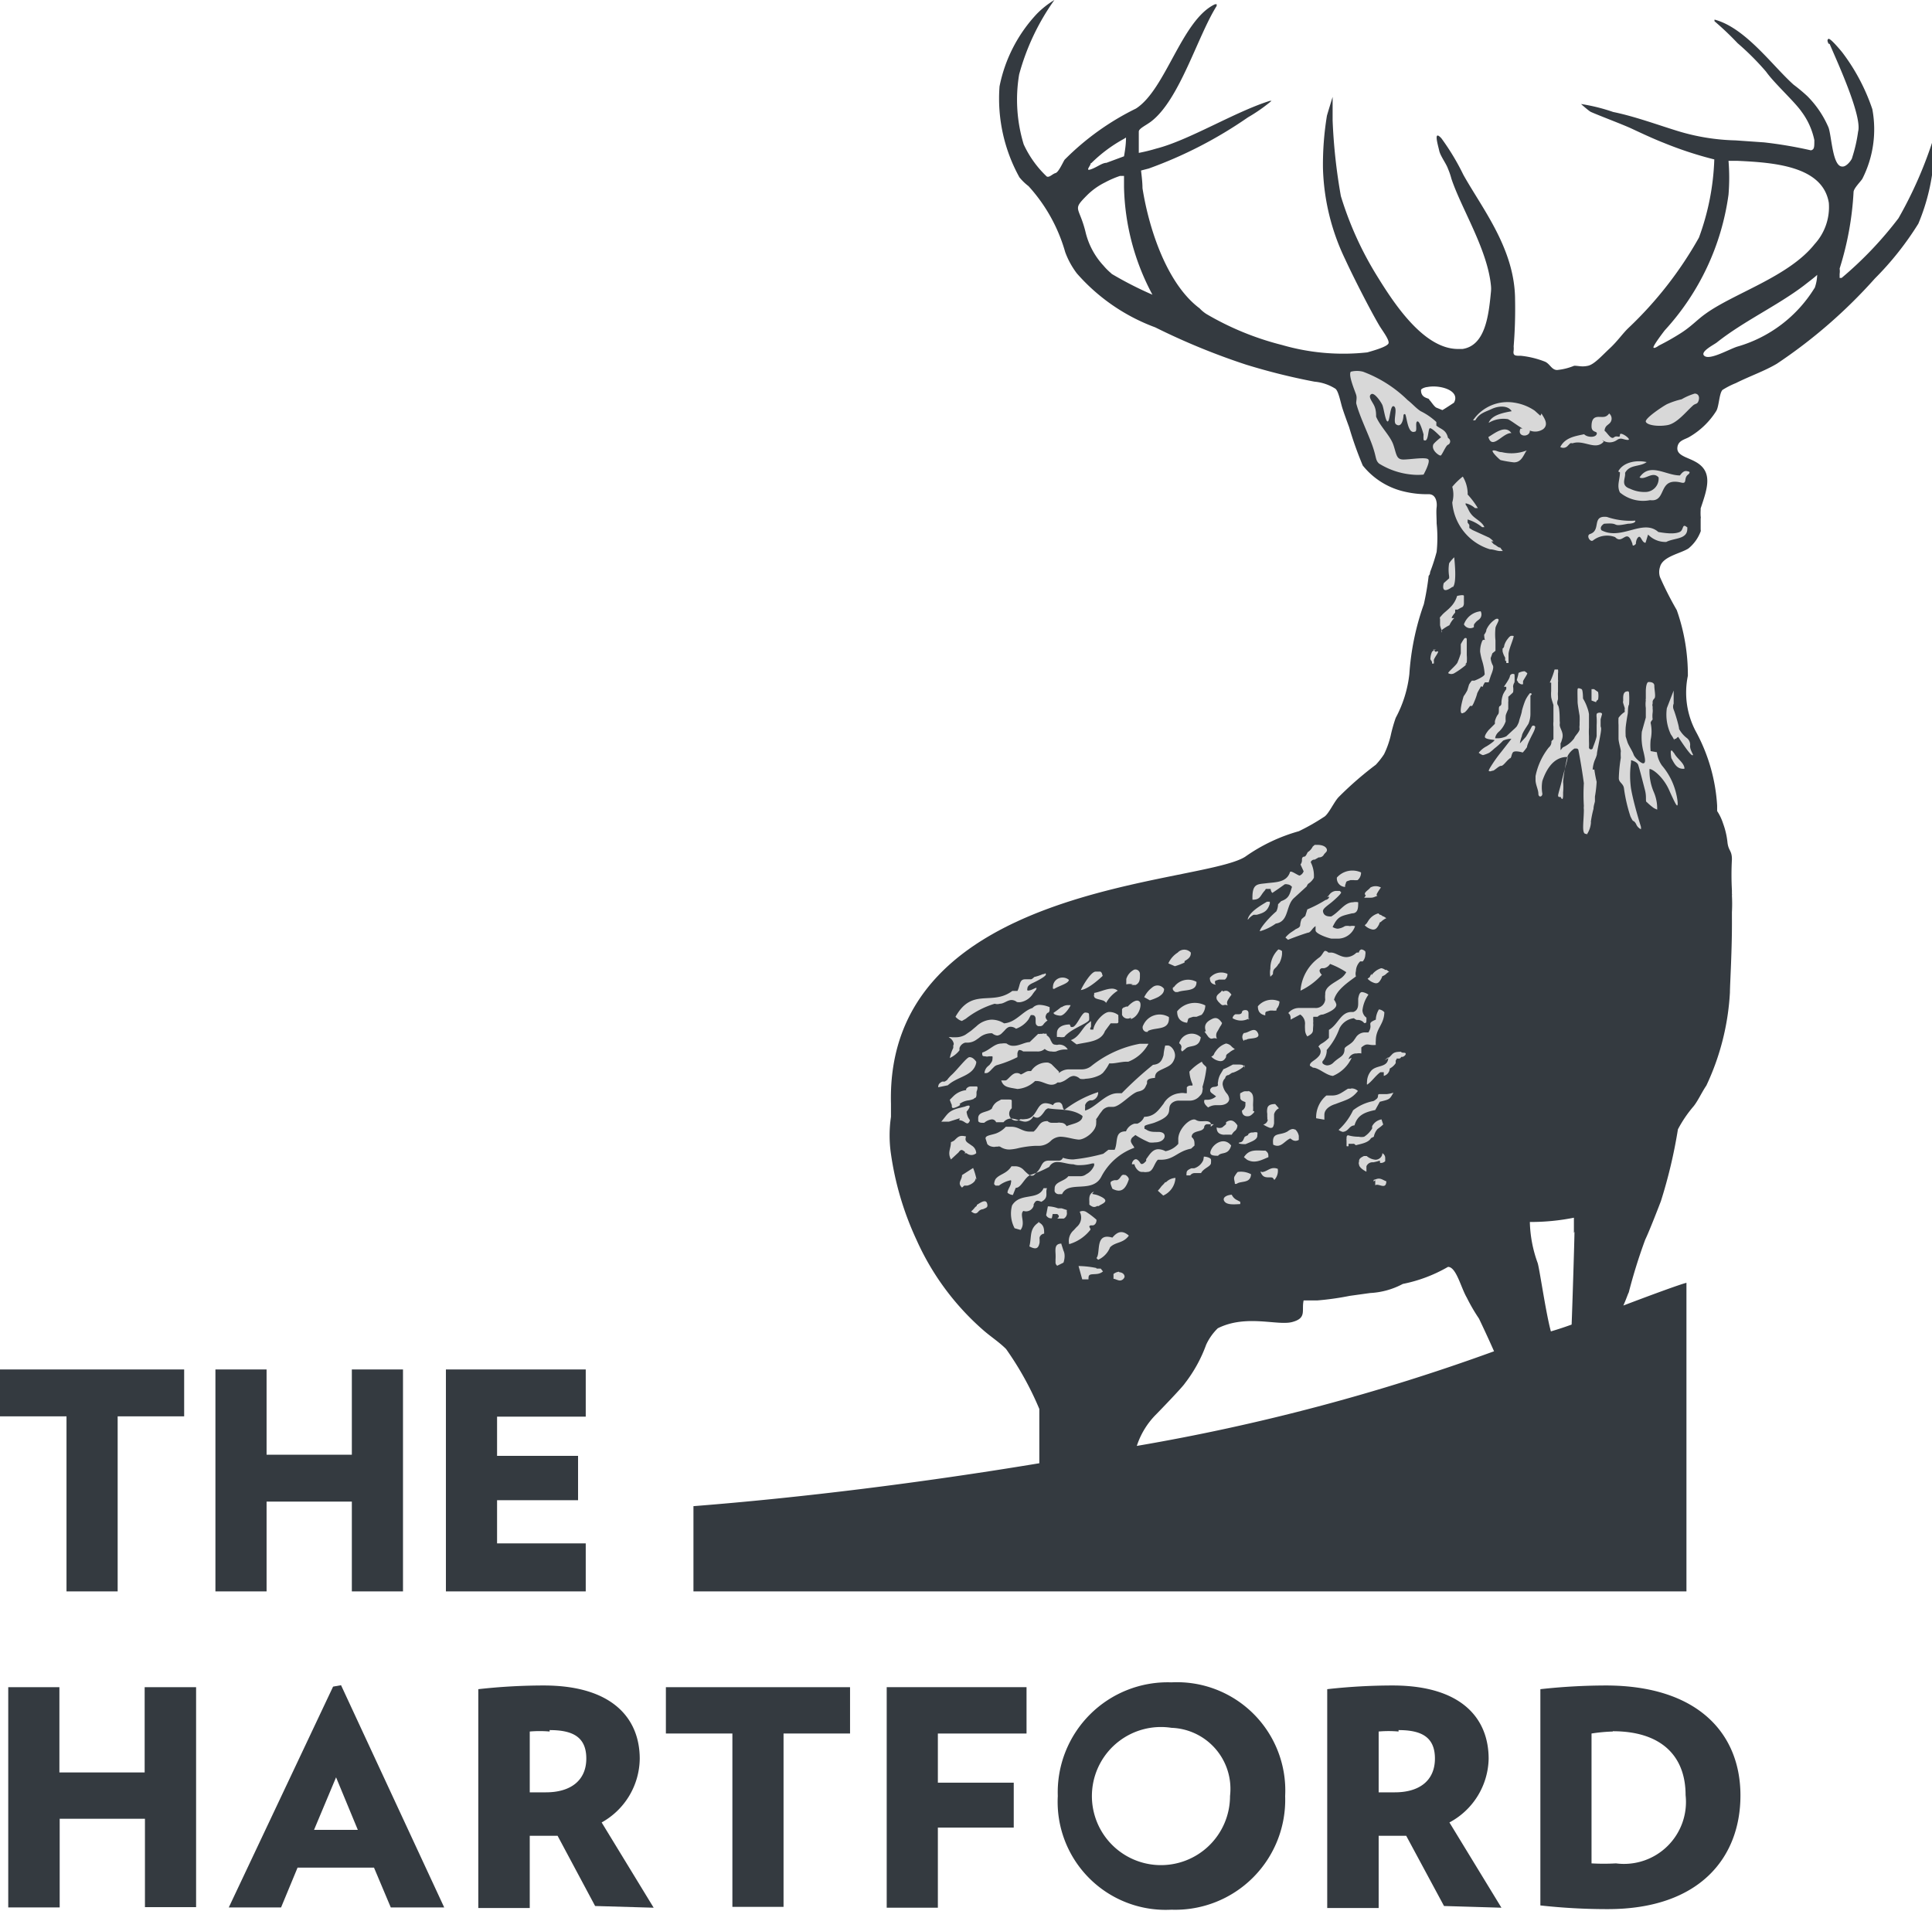
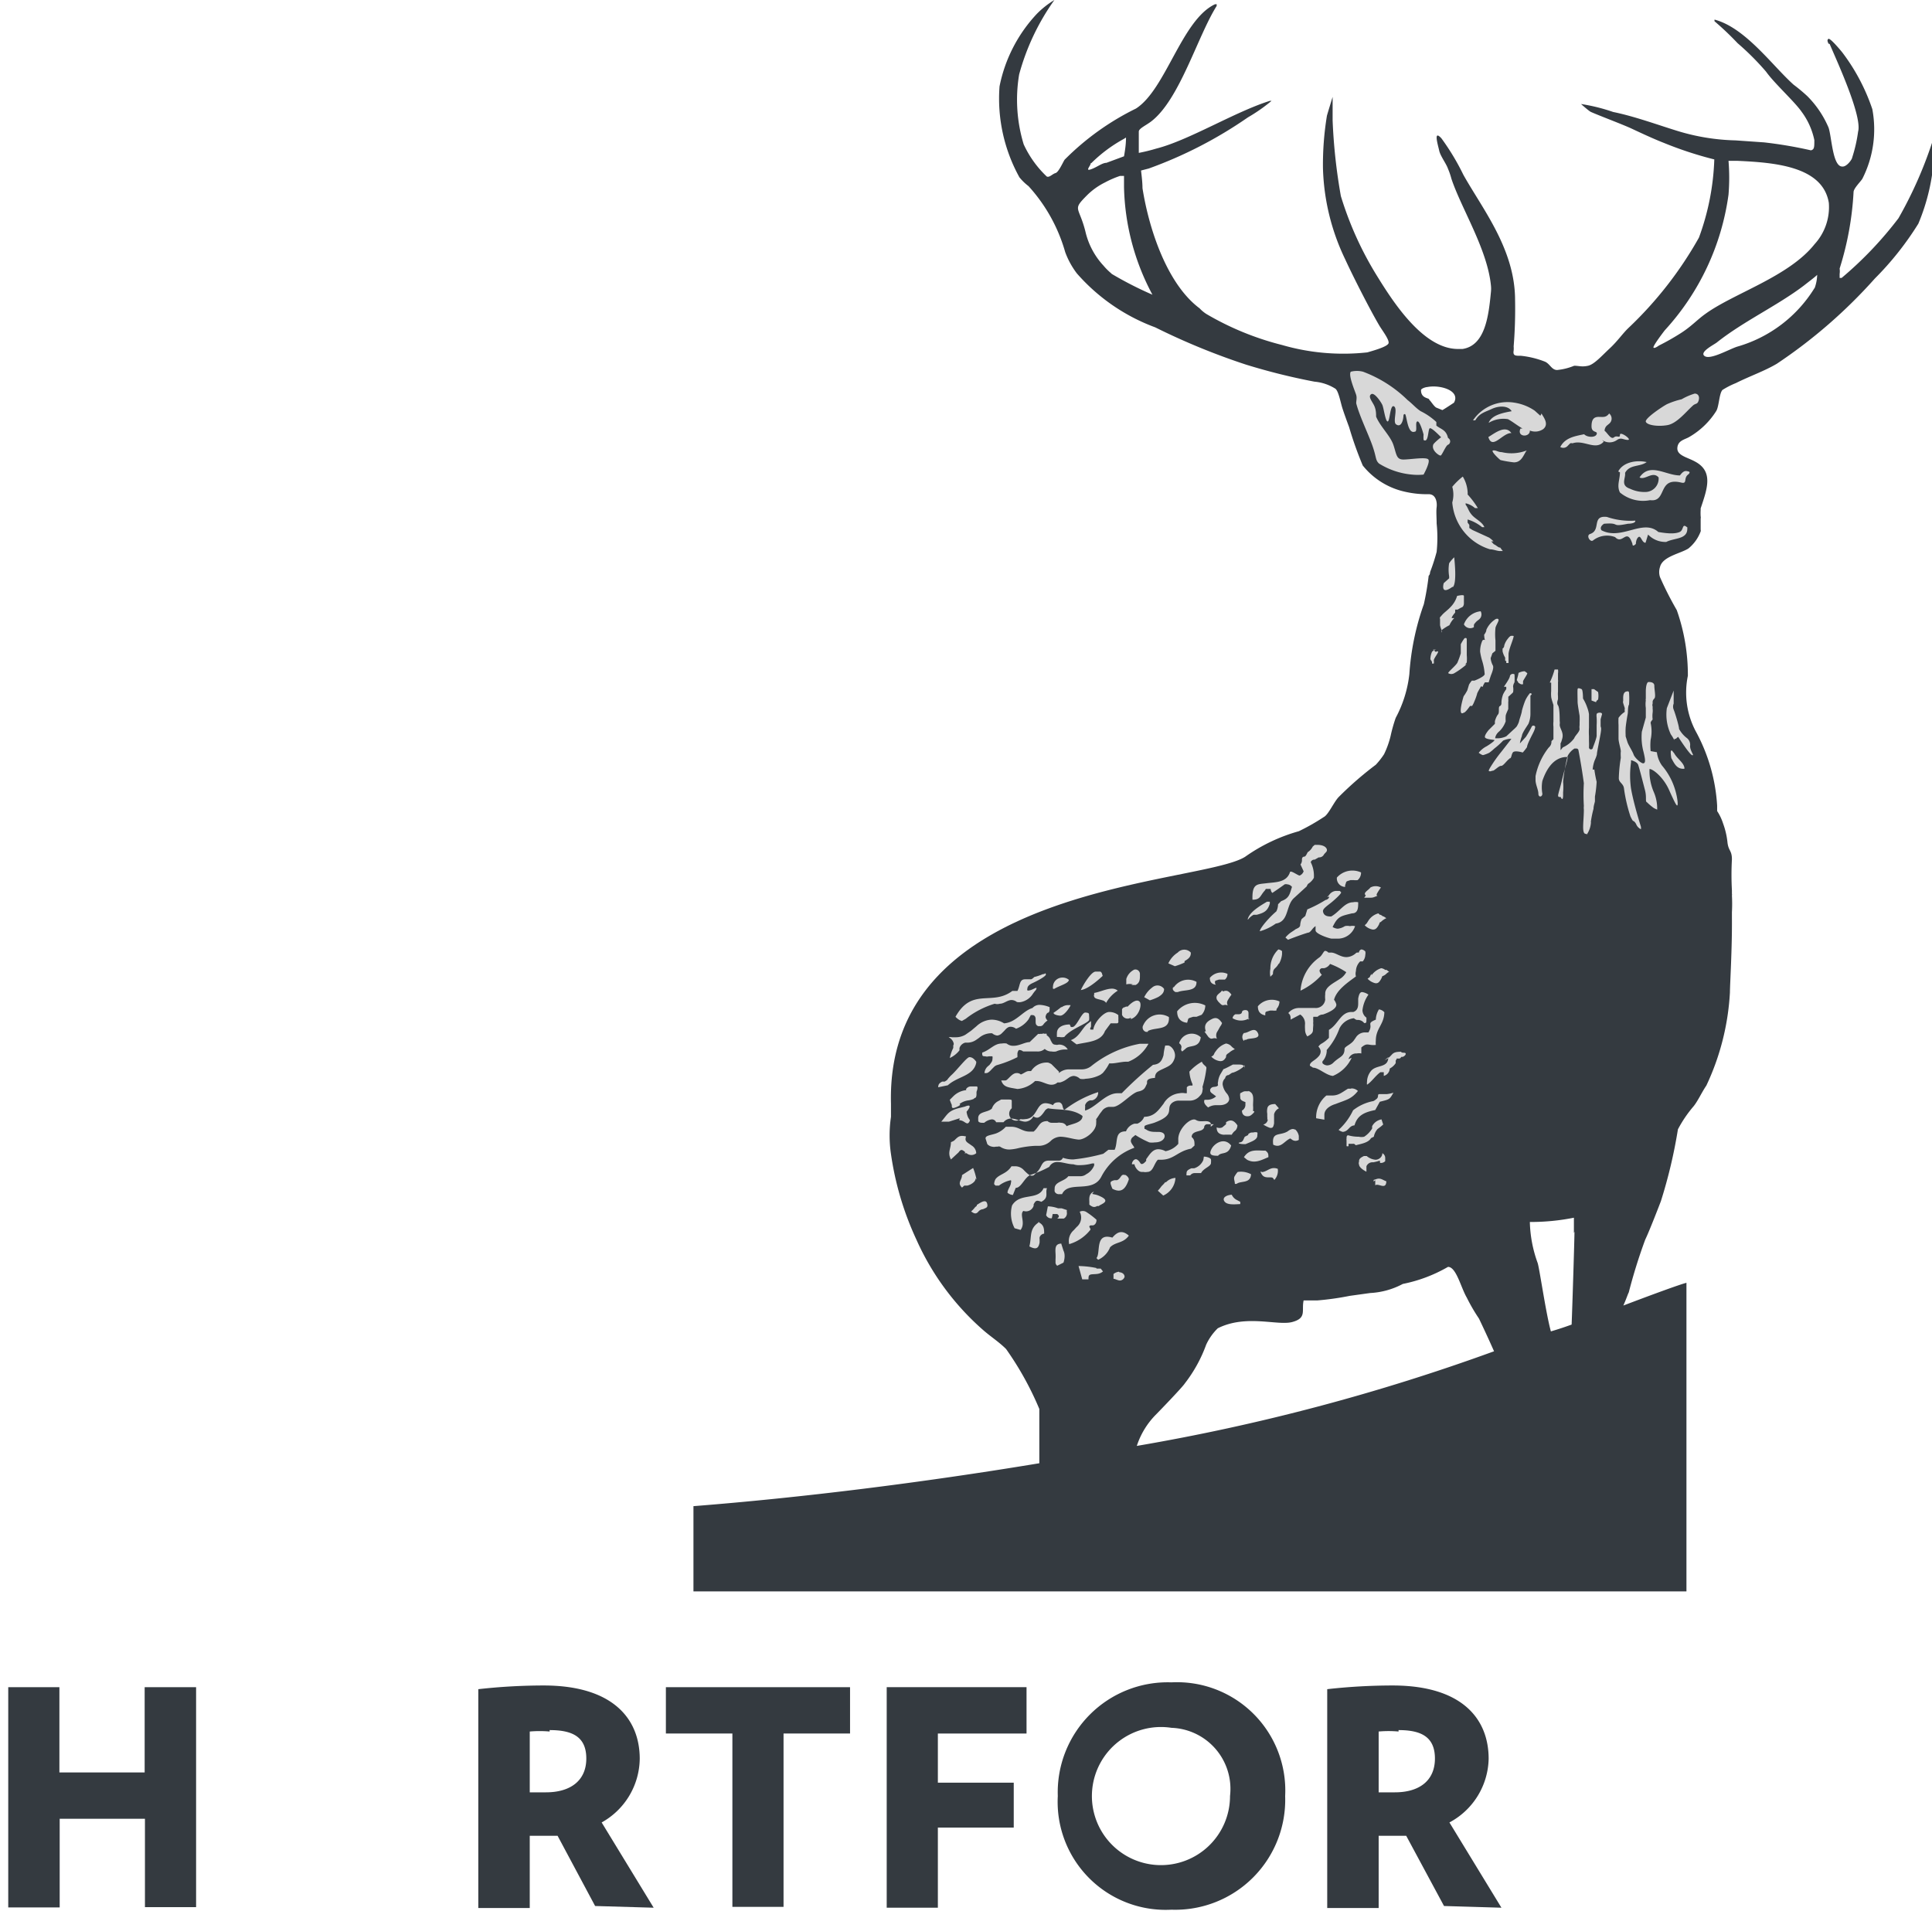
<svg xmlns="http://www.w3.org/2000/svg" viewBox="0 0 67.98 67.25">
  <defs>
    <style>.cls-1{fill:none;}.cls-2{fill:#343a40;}.cls-3{clip-path:url(#clip-path);}.cls-4{fill:#d8d8d8;}</style>
    <clipPath id="clip-path" transform="translate(0 0)">
      <rect class="cls-1" width="67.98" height="67.25" />
    </clipPath>
  </defs>
  <g id="Layer_2" data-name="Layer 2">
    <g id="Layer_1-2" data-name="Layer 1">
-       <path class="cls-2" d="M0,48.19v1.65H2.34V56h1.8V49.84H6.48V48.19M12.38,56V52.84h-3V56H7.58V48.19h1.8v3h3v-3h1.8V56m1.51,0V48.19h4.92v1.66H17.49v1.38h2.85v1.56H17.49v1.52h3.12V56m-8.79,6.53.77,1.86H11.05l.78-1.86Zm-.1-3.18L8.05,67.12H9.89l.58-1.4h2.69l.59,1.4h1.88L12,59.3Z" transform="translate(0 0)" />
      <g class="cls-3">
        <path class="cls-2" d="M19.34,60.93a4,4,0,0,0-.7,0v2.14c.23,0,.36,0,.57,0,.86,0,1.42-.41,1.42-1.19s-.51-1-1.29-1m1.6,6.19L19.62,64.6h-.31c-.27,0-.42,0-.67,0v2.54H16.83V59.44a20.79,20.79,0,0,1,2.3-.13c2.42,0,3.38,1.16,3.38,2.58a2.6,2.6,0,0,1-1.34,2.24l1.83,3Z" transform="translate(0 0)" />
      </g>
      <path class="cls-2" d="M31.2,59.37v7.76H33V64.31h2.67V62.73H33V61h3.12V59.37" transform="translate(0 0)" />
      <g class="cls-3">
-         <path class="cls-2" d="M56.75,60.93A6,6,0,0,0,56,61v4.57a7.53,7.53,0,0,0,.86,0,2.18,2.18,0,0,0,2.45-2.4c0-1.41-.89-2.25-2.56-2.25m-.18,6.26a21.43,21.43,0,0,1-2.37-.13V59.44a21.27,21.27,0,0,1,2.3-.13c3.23,0,4.74,1.68,4.74,3.87s-1.44,4-4.67,4" transform="translate(0 0)" />
-       </g>
+         </g>
      <path class="cls-2" d="M23.43,59.37V61h2.34v6.1h1.8V61h2.34V59.37m-24.82,0v3h-3v-3H.29v7.75H2.1V64h3v3.11H6.9V59.37" transform="translate(0 0)" />
      <g class="cls-3">
        <path class="cls-2" d="M49.21,60.93a3.94,3.94,0,0,0-.7,0v2.14c.23,0,.36,0,.57,0,.86,0,1.41-.41,1.41-1.19s-.51-1-1.28-1m1.6,6.19L49.48,64.6h-.3c-.27,0-.42,0-.67,0v2.54H46.7V59.44A20.74,20.74,0,0,1,49,59.31c2.43,0,3.38,1.16,3.38,2.58A2.6,2.6,0,0,1,51,64.13l1.83,3Zm-9.59-6.27a2.43,2.43,0,1,0,2.06,2.4,2.15,2.15,0,0,0-2.06-2.4m0,6.4a3.8,3.8,0,0,1-4-4,3.87,3.87,0,0,1,4-4,3.81,3.81,0,0,1,4,4,3.87,3.87,0,0,1-4,4" transform="translate(0 0)" />
      </g>
      <g class="cls-3">
        <path class="cls-2" d="M63.85,8.59C62.94,9.74,61,10.32,60,11.05c-.27.19-.49.44-.87.68a8.6,8.6,0,0,1-.76.43s-.16.12-.19.07.36-.56.4-.61a8.83,8.83,0,0,0,2.24-4.77,7.2,7.2,0,0,0,0-1.19h.32c1.3.06,3,.19,3.21,1.48a1.93,1.93,0,0,1-.5,1.45m0,1.54a4.72,4.72,0,0,1-2.73,2.07c-.3.1-.94.47-1.14.33s.33-.4.43-.48c.93-.74,2.14-1.3,3.06-2,.23-.18.43-.33.47-.38a1.49,1.49,0,0,1-.09.47M55.4,43.34c0,.25-.07,2.5-.1,3.27-.33.12-.56.19-.73.24-.18-.65-.41-2.28-.47-2.42A4.49,4.49,0,0,1,53.83,43a7.76,7.76,0,0,0,1.55-.15c0,.16,0,.3,0,.33l0,.21M40,50.88a2.8,2.8,0,0,1,.69-1.12c.09-.09.92-.95,1-1.08a5,5,0,0,0,.75-1.36,1.93,1.93,0,0,1,.41-.58c1-.5,2.1-.08,2.62-.22s.32-.4.4-.76h.49a9.92,9.92,0,0,0,1.13-.16l.72-.1a2.73,2.73,0,0,0,1.15-.32,5.19,5.19,0,0,0,1.59-.6c.29,0,.45.72.66,1.08a6.38,6.38,0,0,0,.43.74s.27.56.53,1.15A72.32,72.32,0,0,1,40,50.88M50.3,14.05C50.23,14,50,14,50,13.73c0-.06.17-.11.22-.11.44-.09,1.18.12.94.55,0,0-.39.26-.41.26l-.22-.09c-.1-.07-.19-.24-.26-.29M39.09,9.61a2.13,2.13,0,0,1-.26-.26,2.64,2.64,0,0,1-.64-1.21c-.23-.91-.48-.73.08-1.29a2.4,2.4,0,0,1,.61-.43,3.4,3.4,0,0,1,.53-.23l.14,0c0,.09,0,.24,0,.4a8.38,8.38,0,0,0,1,3.78,12.79,12.79,0,0,1-1.43-.73m-.72-3.9a5.1,5.1,0,0,1,1.14-.85l.08-.05c0,.28-.05.54-.07.66l-.62.23c-.15,0-.34.16-.55.23s0-.13,0-.22m26-4.19c.24.57,1.15,2.53,1,3.08a5.22,5.22,0,0,1-.21.92c0,.05-.19.33-.35.31-.34,0-.37-1.06-.48-1.37a3.51,3.51,0,0,0-.75-1.11,6,6,0,0,0-.48-.4c-.75-.67-1.69-2-2.78-2.29,0,0,0,0,0,0a.11.11,0,0,0,0,.06,10.32,10.32,0,0,1,.81.77,9.38,9.38,0,0,1,1,1c.29.41,1,1.05,1.25,1.41a2.53,2.53,0,0,1,.45,1c0,.25,0,.33-.12.36a14.92,14.92,0,0,0-1.65-.28l-1-.07A7.53,7.53,0,0,1,59,4.6c-.68-.21-1.5-.51-2.24-.66a6.42,6.42,0,0,0-1.13-.28s.28.25.35.28c.29.13,1.12.44,1.44.59s.77.36,1.13.5a13.12,13.12,0,0,0,1.77.58,8.78,8.78,0,0,1-.54,2.75,13.39,13.39,0,0,1-2.48,3.18c-.2.19-.39.47-.66.72s-.54.56-.76.61-.33,0-.49,0a2.11,2.11,0,0,1-.6.15c-.19,0-.25-.21-.42-.29a3.21,3.21,0,0,0-.85-.21c-.21,0-.29,0-.26-.19a.78.78,0,0,0,0-.14,16.25,16.25,0,0,0,.05-1.63c0-1.79-1.15-3.21-1.82-4.41a8.35,8.35,0,0,0-.77-1.28c-.3-.33-.12.24-.08.43s.25.46.31.64a2.42,2.42,0,0,1,.12.35c.35,1.05,1.26,2.47,1.39,3.75a1.06,1.06,0,0,1,0,.24c-.08.83-.2,1.88-1,2l-.16,0c-1.24,0-2.31-1.7-2.86-2.59A11.94,11.94,0,0,1,47.18,6.9a19.67,19.67,0,0,1-.29-2.66c0-.1,0-.68,0-.76s0-.07,0-.07-.16.52-.2.66a10.66,10.66,0,0,0-.14,1.84,7.86,7.86,0,0,0,.78,3.21c.27.59.87,1.77,1.2,2.33.1.17.35.49.33.62s-.58.28-.75.33a7.75,7.75,0,0,1-3-.26,10.12,10.12,0,0,1-2.66-1.09,1.21,1.21,0,0,1-.24-.2C41.07,10,40.43,8.08,40.2,6.62c0-.25-.05-.58-.05-.62l.27-.07a15.1,15.1,0,0,0,3.49-1.8,5.89,5.89,0,0,0,.83-.58s0,0,0,0h-.06c-1.22.38-2.85,1.39-4,1.68a6,6,0,0,1-.61.15c0-.11,0-.33,0-.38s0-.26,0-.37.26-.22.44-.36c1-.77,1.63-3,2.3-4.06,0,0,0-.05,0-.06s0,0-.06,0c-1.17.55-1.73,3-2.78,3.67a9.3,9.3,0,0,0-2.51,1.8c-.06.09-.21.44-.32.47s-.22.17-.31.12a3.67,3.67,0,0,1-.81-1.13,5.38,5.38,0,0,1-.16-2.46A8.21,8.21,0,0,1,37.1,0s0,0,0,0h0a3.16,3.16,0,0,0-.61.48,5.21,5.21,0,0,0-1.32,2.56,5.72,5.72,0,0,0,.7,3.2,1.87,1.87,0,0,0,.32.31,5.79,5.79,0,0,1,1.29,2.32,2.89,2.89,0,0,0,.41.75,6.79,6.79,0,0,0,2.76,1.9,23.93,23.93,0,0,0,3.19,1.31,22.32,22.32,0,0,0,2.41.6,1.65,1.65,0,0,1,.74.25c.11.09.18.48.24.67s.17.49.24.68a12.88,12.88,0,0,0,.48,1.35,2.62,2.62,0,0,0,1.47.92,3.4,3.4,0,0,0,.85.09c.27,0,.3.31.28.46s0,.36,0,.57a4.82,4.82,0,0,1,0,1,6.71,6.71,0,0,1-.23.71s0,.09-.05.13a9.61,9.61,0,0,1-.17,1,9.09,9.09,0,0,0-.51,2.46,4.24,4.24,0,0,1-.48,1.54,5.38,5.38,0,0,0-.18.64,3.2,3.2,0,0,1-.23.64,2.72,2.72,0,0,1-.29.37,12.17,12.17,0,0,0-1.31,1.14c-.17.18-.36.62-.52.7a7.46,7.46,0,0,1-.88.5,6.13,6.13,0,0,0-1.89.9c-1.59,1-12.66.94-12.46,8.69,0,.09,0,.27,0,.46a4.51,4.51,0,0,0,0,1.31,10.75,10.75,0,0,0,.89,3,9.21,9.21,0,0,0,2.35,3.19c.26.23.56.42.81.67a11,11,0,0,1,1.17,2.11s0,1.37,0,1.38,0,.27,0,.53C32.4,52.18,28.21,52.7,24.4,53v3H59.34V45.14c-.24.06-1.22.42-2.22.8l.06-.14c.07-.17.11-.29.13-.32a18.92,18.92,0,0,1,.58-1.86c.16-.33.55-1.35.55-1.35a17.59,17.59,0,0,0,.6-2.53,4.32,4.32,0,0,1,.55-.81c.16-.2.28-.48.45-.73a8.79,8.79,0,0,0,.83-3.28c0-.28.08-1.54.07-2.63,0-.06,0-.12,0-.19a5.47,5.47,0,0,0,0-.59.13.13,0,0,0,0-.06v-.12a9.9,9.9,0,0,1,0-1.09c0-.33-.13-.29-.16-.63a2.75,2.75,0,0,0-.15-.63,1.78,1.78,0,0,0-.21-.44c0-.09,0-.16,0-.19a6.23,6.23,0,0,0-.76-2.63,2.91,2.91,0,0,1-.27-1.94A6.86,6.86,0,0,0,59,21.47a11.93,11.93,0,0,1-.59-1.16.57.57,0,0,1,0-.36c.09-.37.72-.47,1-.65a1.41,1.41,0,0,0,.43-.6.11.11,0,0,0,0-.06v-.39a.19.19,0,0,0,0-.08,1.7,1.7,0,0,1,0-.22v-.06c.23-.69.46-1.3-.2-1.65-.27-.15-.64-.21-.62-.48s.27-.29.43-.39a2.74,2.74,0,0,0,.94-.91c.1-.17.1-.62.22-.74a2.9,2.9,0,0,1,.47-.24c.5-.25,1-.42,1.44-.68a18,18,0,0,0,3.45-3,10.74,10.74,0,0,0,1.53-1.93,7.23,7.23,0,0,0,.55-2.36c0-.15,0-.67,0-.7s0,0,0,0,0,0,0,0A14.52,14.52,0,0,1,66.8,7.68a13.1,13.1,0,0,1-2,2.1l-.07,0s0-.1,0-.14a.67.67,0,0,0,0-.19,10.83,10.83,0,0,0,.49-2.69c0-.13.25-.37.31-.47a3.84,3.84,0,0,0,.35-2.45,7,7,0,0,0-1.06-2s-.43-.53-.49-.47,0,.12,0,.16" transform="translate(0 0)" />
      </g>
      <g class="cls-3">
        <path class="cls-4" d="M51.11,20.67c.17-.13.06-1,.06-1.06a1.18,1.18,0,0,0-.18.21,1.4,1.4,0,0,0,0,.46s0,.06,0,.07,0,0,0,0l-.19.17s-.14.46.32.12m8.26-2.07c-.21-.19-.12.08-.28.15s-.41.06-.75,0c-.54-.48-1.29.31-2-.06-.06-.09,0-.17.09-.23.61-.05.2.13.84,0,0,0,.28,0,.26-.11a2.56,2.56,0,0,1-1-.13c-.55-.06-.19.47-.59.6-.15.05,0,.3.1.23a.8.8,0,0,1,.78-.12c.27.29.41-.36.61.24,0,.13.12,0,.12,0s0-.17.09-.24.12.2.25.2l.09-.29a.84.84,0,0,0,.64.26c.29-.15.76-.08.74-.49m-3-3.1a.45.45,0,0,0,.53,0c.15-.1.22,0,.38,0S57,15.16,57,15.3s-.1,0-.21.09-.23-.16-.33-.23a.25.25,0,0,1,.1-.2l.06-.05a.23.23,0,0,0,0-.36c-.11.15-.21.12-.37.12S56,14.75,56,15s.23.15.18.28-.34.11-.44,0c-.33.07-.67.12-.84.45a.21.21,0,0,0,.27-.05l.08-.08a.12.12,0,0,1,.08,0c.4-.14.81.27,1.1-.06m-3.59.37c-.13,0-.19-.07-.3-.06s.22.32.26.34a3.85,3.85,0,0,0,.47.08c.28,0,.34-.28.45-.42a1.48,1.48,0,0,1-.88.06m.34-.67c-.21-.3-.58,0-.81.14.14.47.51-.16.81-.14M57,16.62c0,.26-.12.47,0,.71a1.27,1.27,0,0,0,1.06.27c.61.08.25-.82,1.09-.62.24.06.07-.16.26-.29,0,0,.09-.08,0-.1s-.16-.05-.3.14c-.5,0-1.06-.47-1.42.07.19.11.46-.24.67,0a.47.47,0,0,1-.42.51,1.16,1.16,0,0,1-.58-.11c-.36-.12-.15-.37-.18-.56.17-.31.52-.2.76-.38-.36-.08-.83,0-1,.33m-4.47,2.46.08,0a.93.93,0,0,0-.15-.13l-.59-.27h0l-.11-.07,0-.11-.06-.08v0h0l0,0v-.11a1.47,1.47,0,0,1,.51.27h.08c-.08-.19-.31-.28-.44-.43s-.13-.25-.22-.36v-.05a.74.74,0,0,1,.33.17H52a3,3,0,0,0-.36-.48.41.41,0,0,0,0-.09,1.18,1.18,0,0,0-.17-.54,2.46,2.46,0,0,0-.37.36h0a1,1,0,0,1,0,.55,1.88,1.88,0,0,0,1.33,1.65c.11,0,.22.05.33.06l.12,0a1.25,1.25,0,0,1-.09-.12c-.08,0-.13-.08-.23-.12" transform="translate(0 0)" />
      </g>
      <g class="cls-3">
        <path class="cls-4" d="M54.2,14.63,54,14.45a1.74,1.74,0,0,0-.71-.28,1.47,1.47,0,0,0-1.46.62l.08,0c.15-.25.32-.28.58-.4s.58-.12.7.08c-.26.05-.7.12-.81.41a1,1,0,0,1,.68-.13c.13.07.26.17.4.26l.11.07s-.06,0-.07,0c-.14.31.34.32.33.07a.5.5,0,0,0,.47-.05c.22-.18,0-.43-.06-.55M50.54,15s0-.11,0-.15a2.26,2.26,0,0,0-.55-.38c-.16-.1-.29-.26-.46-.39a4.47,4.47,0,0,0-1.57-1,.87.87,0,0,0-.43,0c-.1.12.16.71.19.82s0,.19,0,.29c.11.44.44,1.11.58,1.52s.09.47.22.6a2.64,2.64,0,0,0,1.16.39,2,2,0,0,0,.41,0s.24-.43.17-.53-.63,0-.88,0-.24-.18-.35-.51-.46-.64-.61-1c0-.11,0-.27-.09-.43s-.19-.29-.08-.36.34.27.39.38.11.6.19.58.08-.61.22-.53-.05.54.07.63.2,0,.24-.15,0-.2.07-.21.08.72.35.62c.11,0,0-.33.09-.36s.21.42.22.46a1.19,1.19,0,0,0,0,.19c.18.13.15-.38.22-.41s.41.33.4.32-.28.22-.28.26c-.07.2.21.39.26.38s.18-.35.26-.38.12-.17,0-.24c-.07-.31-.27-.3-.44-.46M39.59,41.35c-.16-.06-.14.13-.29.18h-.09c-.17.05-.16.07-.07.3.32.17.47,0,.58-.33,0,0,0-.09-.13-.16m-1.1.59c-.16.07-.17.2-.16.35v.11c.1.08.17.11.27.05l0,0,.06,0c.08-.06,0,0,.15-.09s.08-.17-.09-.25-.2-.06-.29-.09M41,41.6l-.06.07-.07.07a1.53,1.53,0,0,1-.13.16l.19.17a.72.72,0,0,0,.43-.62h0a.49.49,0,0,0-.33.15m3.5-1.11c-.31,0-.57-.07-.76.23l.11.09c.28.15.52,0,.75-.09,0-.11,0-.15-.1-.23m-1.08.88c-.06.11,0,.17,0,.29l.06,0c.15-.12.49,0,.51-.34a.75.75,0,0,0-.47-.08.71.71,0,0,0-.12.18m-.06.62c-.18,0-.38.09-.29.23s.36.11.56.1l0-.08-.15-.08a.4.4,0,0,1-.15-.17m-1-1.22a.51.51,0,0,1-.32.29l-.1,0c-.13.06-.17.09-.17.18a.2.2,0,0,0,0,.07l.07,0,.06,0a.19.19,0,0,1,.16-.08h.22c.1-.19.37-.23.35-.38a.32.32,0,0,0,0-.09c0-.07-.17-.11-.25-.11m-6.62,1.1c.2,0,.31-.38.53-.46a3.75,3.75,0,0,0,.65-.28.31.31,0,0,1,.29-.17c.18,0,.37.08.56.08A.6.6,0,0,0,38,41h0a1.65,1.65,0,0,0,.43-.06l.07,0,0,.07a.6.6,0,0,1-.28.31.33.33,0,0,1-.21.07c-.14,0-.3,0-.42,0-.14.19-.5.19-.48.45a.29.29,0,0,0,0,.09.16.16,0,0,0,.17.09h.09c.23-.5,1.08,0,1.39-.63a2.12,2.12,0,0,1,1.15-1,0,0,0,0,0,0,0c0-.05-.11-.14-.12-.24a.18.18,0,0,1,.06-.13l.1-.08h0a3.35,3.35,0,0,0,.49.26.65.65,0,0,0,.19,0c.25,0,.35-.13.35-.22s-.07-.15-.23-.15h-.07c-.09,0-.22,0-.33-.07s-.07,0-.08-.06,0,0,0-.06.26-.09.39-.15c.72-.28.34-.47.58-.68a.38.38,0,0,1,.25-.08l.35,0a.46.46,0,0,0,.38-.17.26.26,0,0,0,.09-.19.19.19,0,0,0,0-.12l0,0v0h0a3.83,3.83,0,0,0,.14-.67c0-.07-.12-.1-.16-.22a1.74,1.74,0,0,0-.44.35,1.29,1.29,0,0,0,.11.44l0,.05h-.08a.17.17,0,0,0-.12.06l0,.21H41.7a.51.51,0,0,0-.2,0,.73.73,0,0,0-.56.37c-.18.23-.32.45-.68.46h0a.43.43,0,0,1-.24.24l-.1,0a.45.45,0,0,0-.3.27v0h0c-.42,0-.27.37-.4.65H39l-.18.14a6.44,6.44,0,0,1-1.06.2,1.09,1.09,0,0,1-.36-.06.16.16,0,0,1-.12.1h-.05l-.07,0-.13,0-.12,0c-.27,0-.24.21-.4.38s-.15.15-.22.15-.17-.1-.26-.19a.41.41,0,0,0-.29-.14l-.15,0c-.17.27-.42.27-.56.45a.39.39,0,0,0-.05.18s0,0,.05.05l.12,0a1,1,0,0,1,.42-.19h0a.11.11,0,0,1,0,.09c0,.11-.12.24-.12.35a.32.32,0,0,0,.19.08m2-6c-.26,0-.45.11-.45.3a1,1,0,0,0,0,.14l.08,0h0a.48.48,0,0,0,.18,0c.2-.27.77-.45.87-.59a.62.62,0,0,0,0-.16h0c0-.08,0-.1-.13-.11s-.3.49-.45.51l-.06,0Zm-.29-.62a3.4,3.4,0,0,1-.28.21h0c0,.07.18.1.24.1h0c.14,0,.34-.3.36-.37l-.12,0a.37.37,0,0,0-.2.08" transform="translate(0 0)" />
      </g>
      <g class="cls-3">
        <path class="cls-4" d="M34.74,40.26v0a.29.29,0,0,0,.17.09.27.27,0,0,0,.13,0l.06,0a.14.14,0,0,1,.09,0,.57.57,0,0,0,.33.1,1.64,1.64,0,0,0,.32-.05,3.45,3.45,0,0,1,.59-.08l.15,0a.61.61,0,0,0,.41-.19A.53.53,0,0,1,37.3,40c.22,0,.43.08.64.1s.65-.29.63-.59a.61.61,0,0,0,0-.13v0h0c.06-.07.11-.17.17-.24l.06-.08a.36.36,0,0,1,.21-.11l.09,0h.06c.25,0,.65-.49.89-.54s.24-.15.31-.28l0-.06c0-.11.15-.13.28-.14,0-.2.12-.24.31-.33s.31-.14.38-.36-.12-.47-.26-.45H41a2,2,0,0,0-.06.34c-.06.21-.14.32-.37.34a12.72,12.72,0,0,0-1.1,1h-.15c-.42,0-.76.5-1.14.61h0s0-.05,0-.09,0,0,0,0v0a.38.38,0,0,0,0-.1.26.26,0,0,1,.18-.17l.07,0a.28.28,0,0,0,.21-.29s0,0,0,0a3.93,3.93,0,0,0-1.18.62h0c-.06,0-.06-.11-.09-.18a.17.17,0,0,0-.09-.08c-.09,0-.18,0-.23.1h0a.63.63,0,0,0-.26-.07c-.34,0-.28.54-.72.56a.5.5,0,0,1-.16,0A.22.22,0,0,1,35.6,39c0-.1,0-.2,0-.25s0-.06-.17-.06h-.08s0,0-.12,0l-.13.07a.47.47,0,0,0-.2.25c-.16.15-.5.09-.48.36v.06c0,.06.07.08.15.08h.06a.52.52,0,0,1,.26-.12.16.16,0,0,1,.16.1l.11,0h.15a.35.35,0,0,1,.26-.13c.18,0,.36.11.51.11a.33.33,0,0,0,.28-.19l0,0,0,0a.21.21,0,0,0,.13.05c.1,0,.19-.12.26-.22a.24.24,0,0,1,.13-.11c.39.07.85,0,1.21.27l0,0h0c0,.25-.41.28-.56.36h0v0a.22.22,0,0,0-.2-.12.31.31,0,0,0-.13,0l-.09,0h-.1a.22.22,0,0,1-.15-.06c-.3,0-.28.19-.49.37l-.14,0c-.27,0-.39-.18-.66-.17h-.18a.88.88,0,0,1-.36.24h0c-.19.06-.37.07-.35.18m-.32,1.44a2.12,2.12,0,0,0-.12-.41l-.39.25c0,.18-.18.27,0,.44l.08-.07s.07,0,.1,0,.3-.09.3-.26m-.4-.88.08,0a.26.26,0,0,0,.34,0,.33.33,0,0,0-.16-.27l-.07-.05c-.14-.09-.17-.13-.13-.27-.22-.05-.27,0-.41.14a.45.45,0,0,1-.12.06c0,.24-.13.36,0,.61l.27-.25c.08-.12.13-.1.24,0m-.22-1.13c.14,0,.21.1.28.11s.1-.12.1-.11,0,0-.06-.09a.68.68,0,0,1-.06-.21s.28-.32-.06-.18l-.24.06c-.35.1-.37.21-.59.47h0a.06.06,0,0,0,0,0s0,0,.07,0h.2l.38-.12M34,38.36v0h0a.76.76,0,0,0-.45.21l-.13.13a1.71,1.71,0,0,0,.07.18h0c0,.1,0,.15.18.07s.09-.1.09-.1a.65.65,0,0,1,.32-.13.69.69,0,0,0,.18-.05c.06-.07.08,0,.1-.14l0-.11s.08-.19,0-.19h-.19a.2.2,0,0,0-.18.1m.36-.89,0-.08c-.08-.11-.15-.16-.24-.16s-.41.42-.61.61h0a1.2,1.2,0,0,0-.18.2l-.08.05-.09,0c-.12.07-.13.1-.14.2l.34-.07c.35-.32.9-.32,1-.79m3.94-1.39c-.2.13-.3.48-.61.59l.2.15c.4-.09.86-.09,1-.47l.2-.27h.09s0,0,.06,0l.06,0c.08,0,.06-.07.06-.11a.74.74,0,0,0,0-.12v-.06a.51.51,0,0,0-.32-.11c-.2,0-.53.37-.56.62v0h-.08c-.07,0,0-.09,0-.11h0v-.19ZM37.09,34.8h0c.19-.12.51-.19.52-.32a.33.33,0,0,0-.22-.08.33.33,0,0,0-.34.32.2.2,0,0,0,0,.07v0Zm-3.55,2a.25.25,0,0,1,0,.08,1.43,1.43,0,0,0-.12.35.91.91,0,0,0,.34-.27l0-.08a.29.29,0,0,1,.2-.19h.08a.55.55,0,0,0,.31-.1l.1-.07a.67.67,0,0,1,.39-.16h.07a.34.34,0,0,0,.18.08.27.27,0,0,0,.16-.08l.09-.09c.07-.08.13-.14.22-.14a.32.32,0,0,1,.19.07.92.92,0,0,0,.44-.33l.08-.15h.06c.09,0,.11.09.11.13v.08c0,.08,0,.14.09.18h.07a.14.14,0,0,0,.12-.07.57.57,0,0,1,.14-.13.2.2,0,0,1-.07-.12.21.21,0,0,1,.07-.15c.06,0,.08-.09.07-.14a.13.13,0,0,0,0-.06,1,1,0,0,0-.35-.08.33.33,0,0,0-.25.11v0h0c-.34.1-.58.51-1,.54h0a.84.84,0,0,0-.44-.13.83.83,0,0,0-.53.23l-.19.16-.2.14a.67.67,0,0,1-.36.09h-.12a.21.21,0,0,0-.11,0h0s.16.07.18.24m.28-.81.14-.08A3.09,3.09,0,0,1,35,35.32h0a.31.31,0,0,0,.18,0c.14,0,.24-.11.39-.13a.3.3,0,0,1,.21.07.39.39,0,0,0,.15,0,.65.65,0,0,0,.42-.3l.06-.08s.07-.06.06-.12h0c-.05,0-.16.08-.25.09a.1.1,0,0,1-.07,0h0a.08.08,0,0,1,0-.06c0-.09.08-.15.19-.2s.49-.24.46-.31,0,0-.11,0a1.75,1.75,0,0,1-.3.1s-.08.09-.13.08l-.07,0h-.12c-.21,0-.17.22-.27.41l0,0h0l-.06,0h-.12c-.72.54-1.41-.14-2,.91a0,0,0,0,0,0,0s.11.12.21.14m3,.46a.09.09,0,0,0-.07,0,.09.09,0,0,0-.09,0h0l-.07,0h0a.13.13,0,0,1-.07,0l-.3.29h0c-.16,0-.36.13-.56.13a.36.36,0,0,1-.25-.08.52.52,0,0,0-.17,0c-.27,0-.4.22-.69.32,0,.11,0,.13.11.13a.19.19,0,0,0,.12,0l.13,0,0,0a.26.26,0,0,1,0,.1c0,.08-.05.13-.1.2l-.07.06a.35.35,0,0,0-.11.23v0l.07,0c.05,0,.12-.06.18-.13l.09-.09a.27.27,0,0,1,.1-.06,4,4,0,0,0,.72-.28s0-.06,0-.09a.21.21,0,0,1,.05-.16A.2.2,0,0,1,36,37h.13l.19,0h.18a.36.36,0,0,0,.26-.09l0,0,0,0A.35.35,0,0,0,37,37a.47.47,0,0,0,.16,0,.79.79,0,0,1,.29-.07h.12a.34.34,0,0,0-.33-.17.19.19,0,0,1-.11,0c-.1,0-.12-.09-.16-.15a.32.32,0,0,0-.14-.18m6.31,3.13-.13.11a.24.24,0,0,1-.2,0c0,.15.06.24.24.26a2.89,2.89,0,0,1,.29,0,.45.45,0,0,1,.13-.15.27.27,0,0,0,.07-.18c-.12-.18-.24-.22-.4-.11m.66-1.84h0c0-.18-.08-.19-.24-.19l-.18,0s-.29.16-.33.16l-.09.15a.67.67,0,0,0-.1.29.24.24,0,0,0,0,.13h0v0c-.08.1-.21,0-.28.15v0c0,.06,0,.09.09.15l.12.09,0,0a.48.48,0,0,1-.34.12c-.08,0-.08,0-.08.07s.08.15.14.2a.53.53,0,0,1,.25-.08l.15,0c.25,0,.35-.13.34-.23a.35.35,0,0,0-.09-.19.62.62,0,0,1-.14-.31.28.28,0,0,1,.09-.22.12.12,0,0,1,.12-.11l.12-.08c.09,0,.44-.19.44-.28" transform="translate(0 0)" />
      </g>
      <g class="cls-3">
        <path class="cls-4" d="M37.26,37.71l0,0L37,37.45s-.09-.06-.14-.06a.65.65,0,0,0-.58.3v0h0l-.08,0c-.09,0-.17.08-.28.12h0a.21.21,0,0,0-.15-.05c-.1,0-.18.08-.27.17s-.1.09-.15.09l-.12,0c.08.24.24.24.57.3a1,1,0,0,0,.62-.28h.06c.18,0,.37.14.53.13a.3.3,0,0,0,.2-.08v0h.09A.69.69,0,0,0,37.5,38l.1-.07a.34.34,0,0,1,.18-.07.36.36,0,0,1,.22.1.44.44,0,0,0,.2,0,1.25,1.25,0,0,0,.52-.14l.08-.06a1.56,1.56,0,0,0,.23-.34h.08c.13,0,.37-.06.51-.06h.08a1.36,1.36,0,0,0,.71-.63l-.31,0a3.87,3.87,0,0,0-1.71.79.54.54,0,0,1-.33.11c-.15,0-.3,0-.44,0a.53.53,0,0,0-.36.13M44,38.4l-.12,0c-.13,0-.1,0-.24.07a.37.37,0,0,0,0,.13c0,.07,0,.12.18.18h0v0a.24.24,0,0,1,0,.07.23.23,0,0,1-.12.23c0,.16.11.2.18.2s.11,0,.21-.1,0-.07,0-.09a1.08,1.08,0,0,0,0-.19c0-.22.06-.46-.19-.51m-3.51-2.11c.29-.15.77,0,.74-.49a.63.63,0,0,0-.9.28.16.16,0,0,0,.09.24l.07,0Zm-.6-.42c.29-.09.4-.51.31-.61s-.26,0-.42.17l-.06,0c-.08.05-.07,0-.14.09l0,.12,0,.08a.21.21,0,0,0,.31.1m-1.3-.8c0,.14.1.13.3.19h0a.22.22,0,0,1,.13.09,1.2,1.2,0,0,1,.41-.43h0a.31.31,0,0,0-.21-.07c-.19,0-.43.12-.62.15v.07m.28-.73v0a.13.13,0,0,0-.06-.09l-.07,0,0,0h0l0,0,0,0h-.1c-.16,0-.45.49-.52.65H38c.24,0,.63-.34.8-.5m1,.32.16,0c.14-.07.15-.19.15-.32v-.08a.16.16,0,0,0-.2-.14.54.54,0,0,0-.28.33l0,.11,0,.08a.44.44,0,0,1,.23,0m4.75,4.75a.2.2,0,0,1-.16.18,1.06,1.06,0,0,0,.24.12c.08,0,.11,0,.14-.16v-.06c0-.08,0-.17,0-.26A.32.32,0,0,1,45,39l-.13-.15c-.2,0-.27.07-.28.17a.48.48,0,0,0,0,.17v.11a.34.34,0,0,1,0,.1v0h0m-.67.49,0,.05L43.8,40c-.06.11-.06.18-.17.2s0,.06.13.06h.07c.2-.09.43-.15.41-.32a.15.15,0,0,0,0-.09.26.26,0,0,0-.14,0c-.07,0-.13,0-.19.08m-3.15-4.85c.11-.07.2-.14.2-.28a.28.28,0,0,0-.42-.05.93.93,0,0,0-.28.34l.2.11a1.88,1.88,0,0,0,.3-.12m.66.51c0,.21.09.37.35.4.06-.18,0-.14.21-.21h.12l.18-.07a.49.49,0,0,0,.13-.33.8.8,0,0,0-1,.22M41.6,37l.12-.1c.13-.14.48,0,.53-.4a.46.46,0,0,0-.76.21c.17.13,0,.21.11.29m1.72,3.31c-.23-.3-.58-.09-.69.12s0,.24.23.24c.11-.15.36,0,.46-.36m-.72-.66h0a.66.66,0,0,0,0-.13c-.12-.14-.34,0-.52-.11s-.65.33-.62.71c0,.07,0,.07,0,.13l0,0h0a.79.79,0,0,1-.45.26h0a.56.56,0,0,0-.25-.07c-.18,0-.28.14-.38.28l-.05.07,0,.06c-.07.08-.11.11-.16.11s-.05-.08-.15-.15-.2.08-.19.16v0l.09,0c0,.07.11.27.26.27h.06a.3.3,0,0,0,.12,0c.22,0,.23-.27.38-.43h.11c.46,0,.58-.3,1.06-.39l.12-.11c0-.14,0-.21-.1-.3h0c0-.18.22-.19.32-.23h0a.2.2,0,0,0,.12-.1.11.11,0,0,1,.11-.12h.23m1.21-7.21h0a.6.6,0,0,1,.19-.16h0l.11,0c.26-.07.38-.13.46-.39,0-.07,0-.07,0-.07h-.1c-.25.15-.63.37-.68.63a0,0,0,0,0,0,0l0,0M45,33.92h0a.85.85,0,0,0,.11-.34v-.11a.24.24,0,0,0-.13-.06h0a.92.92,0,0,0-.28.68.74.74,0,0,0,0,.28l.09-.09c0-.23.1-.17.2-.37m-1.85,3.29c0-.06,0-.09.1-.15a.74.74,0,0,1,.21-.13l-.09-.07-.06-.06a.33.33,0,0,0-.16-.07.69.69,0,0,0-.36.27.41.41,0,0,0-.07.12.17.17,0,0,1-.09.07.51.51,0,0,0,.31.16c.06,0,.13,0,.21-.14m-.76-.9.06.08.08.11c.14.13.13,0,.3.06a.26.26,0,0,1,0-.23c.06-.09.09-.17.15-.25L43,36c-.11-.16-.2-.22-.36-.14s-.3.19-.21.43m-1.14-1.57c-.06.09,0,.15.07.19l.08,0c.24-.1.67,0,.66-.36a.61.61,0,0,0-.81.21m.39-.94c.12-.07.23-.14.22-.3a.31.31,0,0,0-.46,0,.87.87,0,0,0-.33.38l.23.1a2.37,2.37,0,0,0,.34-.13m1.07.73c0-.11,0-.08.14-.13H43s.09,0,.1,0a.24.24,0,0,0,.09-.2.52.52,0,0,0-.62.14c0,.13.05.22.21.24m2.14.85a.4.4,0,0,0,.1-.26.64.64,0,0,0-.76.17c0,.16.06.28.26.32,0-.15,0-.12.17-.17h.09a.5.5,0,0,0,.13,0M43,34.85c-.07.12-.25.15-.18.33l.05.07.07.07c.11.11.11,0,.26.06a.18.18,0,0,1,0-.18,1.74,1.74,0,0,1,.13-.2l0,0c-.09-.12-.16-.17-.3-.11m.9,1,0-.24c0-.12-.12-.12-.19-.09s0,.11-.14.13h-.06l-.07,0a.18.18,0,0,0-.1.14.57.57,0,0,0,.59,0m-.17.76h.06c.08-.08.53,0,.41-.24s-.32,0-.49,0a.2.2,0,0,0,0,.28m3-5.08c0,.06-.07.11-.13.12A4.43,4.43,0,0,1,46,32s-.06.19-.07.23l-.13.11a.64.64,0,0,0-.05.2s-.06,0,0,0v0c0,.12-.14.13-.19.18l-.15.1a1,1,0,0,0-.18.17l.09.08s.4-.16.7-.25c.1,0,.15-.16.27-.23h0s0,0,0,.06l0,0,0,.09v0h0c0,.12.44.27.56.29l.22,0a.64.64,0,0,0,.61-.44.4.4,0,0,0-.18,0,.39.39,0,0,0-.18,0,.58.58,0,0,1-.25.09.38.38,0,0,1-.18-.06h0l0,0c.18-.37.27-.38.68-.48.22,0,.22-.2.22-.39a.39.39,0,0,0-.18,0c-.3,0-.47.33-.77.5h0c-.09,0-.27,0-.29-.19v0c0-.1.19-.21.34-.34s.3-.27.3-.32h0s0,0-.05-.05l-.06,0H47a.32.32,0,0,0-.23.14l-.07.08Z" transform="translate(0 0)" />
      </g>
      <g class="cls-3">
        <path class="cls-4" d="M44.54,31.28h.17s0,.09.06.14,0,0,0,0,.27-.18.43-.3a.17.17,0,0,1,.1,0,.22.22,0,0,1,.16.09h0v0c-.08.24-.09.4-.38.5l-.11.11a.59.59,0,0,1-.06.25,3,3,0,0,0-.27.26c-.16.17-.32.38-.31.44h0a1.78,1.78,0,0,0,.56-.27h0c.46-.07.35-.6.62-.88l0,0,.47-.43a.26.26,0,0,1,.05-.09.58.58,0,0,0,.2-.21v0a1.06,1.06,0,0,0-.11-.55v0h0a.13.13,0,0,1,.14-.09l.14-.08a.19.19,0,0,0,.19-.11c.07-.08.1-.09.1-.15s-.07-.17-.31-.18h-.12l-.07.06a.49.49,0,0,1-.18.2h0s0,0,0,0-.06.14-.1.15-.09,0-.1.1a.25.25,0,0,1-.05.18l.11.24a.25.25,0,0,1-.14.15c-.06,0-.32-.2-.34-.12-.12.37-.51.35-.83.39s-.51,0-.49.58h0c.29,0,.26-.14.44-.33m1.05,8.42c-.1-.07-.25.06-.25.06-.28.17-.57,0-.51.47.27.14.39-.13.6-.22l.07.05a.21.21,0,0,0,.23,0v-.14a.41.41,0,0,0-.13-.23m-1.15,1.49h-.07c.06.14.11.2.28.2s.14,0,.21.09l0,0a.47.47,0,0,0,.12-.39c-.26-.1-.36.11-.59.12m-8,1.13c.07-.13.1-.16.27-.09.28-.15.13-.31.2-.48l-.12,0c-.2.45-.83.14-1.11.61a1.1,1.1,0,0,0,.09.8l.21.06c.19-.25-.05-.54.1-.67a.28.28,0,0,0,.36-.18m-2,0-.06.05a1,1,0,0,1-.14.15c.1.07.17.11.26,0a.23.23,0,0,1,.16-.08c.1-.05.19-.05.14-.21s-.26,0-.36.06m2.67.32.08,0,.08,0c.09.07.06.11,0,.16h.23a.21.21,0,0,0,.11-.21.31.31,0,0,1,0-.09l0,0v0l-.18-.06-.13,0a1.1,1.1,0,0,0-.36-.07l-.06.31a.19.19,0,0,0,.2.11m-.44.13c-.37.23-.26.51-.35.86.23.12.32.08.36-.14l0-.11a.21.21,0,0,1,0-.07.19.19,0,0,1,.16-.13c0-.16,0-.32-.22-.41m17-18.92,0,0h.07l0,0a.08.08,0,0,1,0,0s0-.06,0-.1.15-.24.15-.29,0,0,0,0-.08-.07-.1-.07a.51.51,0,0,0-.21.06c0,.05-.06.25-.06.25h0a0,0,0,0,0,0,0h0s.06.09.06.1,0,0,0,0m-2.9-1.17a.37.37,0,0,0-.14.07.66.66,0,0,0-.06.27.1.1,0,0,0,0,0h0s.06.09.06.1a.11.11,0,0,0,0,.05l0,0h.06c.05,0,0,0,0,0a.08.08,0,0,1,0,0,.37.37,0,0,0,0-.11c0-.07.15-.25.15-.3s-.07,0-.08,0l-.1-.08M56,24.33c0,.07,0,.26,0,.32v0l.16.06s0-.05.07-.09a.7.7,0,0,0,0-.27h0v0h0s-.13-.09-.14-.1,0,0,0,0l0,0H56s0,0,0,0v0s0,.07,0,.11m-3-1.09,0,.06h.08s0,0,0,0,0,0,0,0,0-.15,0-.31.18-.54.18-.64v0l0,0a.21.21,0,0,0-.11,0,.38.38,0,0,0-.09.09.68.68,0,0,0-.13.24s0,.08-.06.11,0,0,0,0h0s0,.05,0,.1h0a.77.77,0,0,0,.09.22.93.93,0,0,1,0,.1m-1.42.15a.44.44,0,0,0,.07-.08,1.47,1.47,0,0,0,0-.26c0-.13,0-.51,0-.54s0-.08-.08-.05a1.35,1.35,0,0,0-.13.21s0,.08,0,.12,0,.17,0,.2a2.92,2.92,0,0,1-.12.33c-.06.11-.35.34-.32.37a.21.21,0,0,0,.21,0,2.8,2.8,0,0,0,.36-.25.25.25,0,0,0,.07-.08m-.52-1.61c0-.05.09-.16.12-.19a.61.61,0,0,0,0-.11s0,0,0,0h.09s.1-.06.15-.08.07-.09.07-.14v-.2s0,0,0-.06-.24,0-.24,0a.92.92,0,0,1-.23.39c-.09.1-.23.2-.29.27l-.08.09a.07.07,0,0,0,0,.06v0c0,.06,0,.15,0,.22a.76.76,0,0,0,.06.18.24.24,0,0,0,0,.08,0,0,0,0,1,0,0h0s0,0,0,0h0a.11.11,0,0,0,0-.09v0h0A1.69,1.69,0,0,1,51,22a.84.84,0,0,1,.17-.25m1,2.42a.6.6,0,0,1,.08-.16s0,0,.07,0,.06,0,.06,0,.07-.22.09-.27.1-.24.06-.32a.68.68,0,0,1-.08-.26s.06-.16.06-.17h0l.11-.09c0-.05,0-.27,0-.36a2.12,2.12,0,0,1,0-.44c0-.06.12-.24.11-.29s-.08-.05-.14,0a.84.84,0,0,0-.29.35c0,.09-.09.18-.08.19s0,.18.06.19a0,0,0,0,1,0,0s-.06-.06-.12,0a.94.94,0,0,0-.08.39,2.21,2.21,0,0,0,.08.35,2,2,0,0,1,.08.44c0,.09-.35.23-.36.23h-.09a.85.85,0,0,0-.1.14l-.06.2a1.48,1.48,0,0,1-.13.21s-.23.73,0,.58c.07,0,.22-.24.23-.24h.07s.06-.1.07-.14a2.15,2.15,0,0,0,.1-.27c0-.05.12-.23.14-.28m1,2.54c.08,0,.06-.12.12-.21s.35,0,.35,0a1.73,1.73,0,0,0,.15-.19c0-.09.16-.39.22-.51s.08-.21.06-.22a.07.07,0,0,0-.11,0,3.47,3.47,0,0,1-.21.37l-.21.23s-.05,0,0,0a1.13,1.13,0,0,1,.07-.26c0-.1.19-.36.23-.43a.91.91,0,0,0,.07-.35c0-.05,0-.44,0-.47s0-.15,0-.17a.22.22,0,0,0,.05-.06l0,0h0a0,0,0,0,1,0,0s-.06-.06-.09,0a1.09,1.09,0,0,0-.15.25,3.38,3.38,0,0,0-.11.34c0,.07-.09.31-.1.37s-.08.18-.08.18a0,0,0,0,1,0,0,1,1,0,0,1-.11.11l-.26.24a.75.75,0,0,1-.29.07h-.1s0-.13.15-.25a.89.89,0,0,0,.22-.35,1.19,1.19,0,0,1,0-.19c0-.05.08-.21.09-.24V24.7a.26.26,0,0,0,0-.09s0,0,0,0a.4.4,0,0,0,0-.09s.15-.13.17-.16a.58.58,0,0,0,0-.2.08.08,0,0,0,0,0v0s0-.07.05-.15a2.3,2.3,0,0,0,0-.28.11.11,0,0,0-.16.05c0,.1-.22.38-.21.39a.2.2,0,0,1,.08,0s0,0,0,.08a1.18,1.18,0,0,0-.11.18.94.94,0,0,0-.06.28v.05a0,0,0,0,1,0,0s0,.06-.06.09,0,.22-.06.29-.11.22-.11.25v.08s0,0,0,0l-.22.22s-.18.21-.12.27.29.07.32.08-.09.11-.27.22a.83.83,0,0,0-.28.23s.12.09.16.08a1.31,1.31,0,0,0,.21-.08,1.77,1.77,0,0,0,.18-.15,2.61,2.61,0,0,0,.31-.28A.86.86,0,0,1,53.1,26l.08,0s0,0,0,0l-.35.45a4.9,4.9,0,0,0-.39.55.67.67,0,0,0-.06.12c.05.05.1,0,.15,0s.22-.18.29-.17.21-.2.28-.24m3.27-1.58c0-.08-.18-.06-.19,0s0,.11,0,.12a2.4,2.4,0,0,1,0,.27c0,.06,0,.29,0,.37s-.11.36-.13.41a.07.07,0,0,1-.14,0,2.25,2.25,0,0,0,0-.22v-.17a2.82,2.82,0,0,1,0-.31c0-.12,0-.43,0-.47h0a1.12,1.12,0,0,0-.06-.23,1.6,1.6,0,0,0-.15-.32s0-.31-.05-.33-.13-.06-.14,0,0,.36,0,.45.06.42.07.49a2.2,2.2,0,0,1,0,.23h0s0,.05,0,.05v0h0s0,0,0,.05a.4.4,0,0,0,0,.13c0,.11-.15.22-.19.33a1,1,0,0,1-.4.32l-.08.1s0-.12,0-.13,0-.1,0-.12,0,.06.06-.16-.09-.35-.09-.49a.42.42,0,0,0,0-.13c0-.09,0-.47-.06-.55s0-.2,0-.22l0,0V24.5a.86.86,0,0,1,0-.16V24a.2.2,0,0,0,0-.08l0,0s0-.11,0-.22a.44.44,0,0,0,0-.14s-.12,0-.12,0a2.75,2.75,0,0,1-.17.46h0l0,0s0,0,.05,0v.1s0,.11,0,.14v.06a1.15,1.15,0,0,0,0,.19c0,.07.08.29.08.3v0s0,.42,0,.58a.82.82,0,0,0,0,.18c0,.15,0,.37,0,.39v.05l0,0a0,0,0,0,1,0,0l-.07.07c0,.06,0,.14-.1.23a2.38,2.38,0,0,0-.46,1s0,.21,0,.14c0,.16.1.34.1.48s.14.12.14,0a1.28,1.28,0,0,1,0-.45c.13-.38.36-.79.79-.84l.05,0h0a0,0,0,0,1,.05,0v0c0,.11-.1.39-.18.73s-.12.45-.15.58.07.09.08.09C55,28.23,55,28,55,28h0a.08.08,0,0,1,0,0s0-.07,0-.12a2.07,2.07,0,0,0,0-.37,5.92,5.92,0,0,1,.16-.91.67.67,0,0,1,.24-.26l.07,0h0a.07.07,0,0,1,.07.06h0s.11.56.19,1.16h0a6.7,6.7,0,0,0,0,.8.62.62,0,0,0,0,.13c0,.39-.08.82.05.85s.06,0,.07,0a.85.85,0,0,0,.13-.4v0a.11.11,0,0,1,0-.05,3.86,3.86,0,0,1,.09-.43c0-.11.05-.23.05-.27v-.16a4.19,4.19,0,0,0,.06-.52,4,4,0,0,1-.08-.43h-.06a1.19,1.19,0,0,1,.07-.32h0s.08-.17.08-.23.09-.48.13-.72,0-.2,0-.27l0-.12,0-.11Zm1.71,1.3a2.08,2.08,0,0,1,0-.4,1.37,1.37,0,0,0,0-.59c0-.06.08-.12.07-.13s0,0,0,0a.9.9,0,0,1,0-.23.61.61,0,0,0,0-.14s0,0,0-.08a.14.14,0,0,1,0-.1s0-.07,0-.07,0-.05.06-.11,0-.3,0-.45S58,24,58,24s-.08,0-.09.31c0,.12,0,.27,0,.28h0a.1.1,0,0,0,0,.06.93.93,0,0,0,0,.26v.23s0-.05,0-.05l0,0s0,.07,0,.16l-.14.5a2,2,0,0,0,.06.71c.07.29.07.38,0,.4s-.31-.19-.35-.31-.19-.34-.22-.45l-.06-.19h0v-.05a2.11,2.11,0,0,1,0-.23c0-.07.05-.39.07-.49s0-.26.05-.35a2.63,2.63,0,0,0,0-.41c0-.06-.06-.06-.06-.05-.2,0-.13.31-.15.35s.07.23.06.26,0,.1,0,.11v0a.82.82,0,0,0-.22.21,2.16,2.16,0,0,0,0,.25s0,.35,0,.48.09.39.08.46,0,.17,0,.22a0,0,0,0,0,0,0,5.23,5.23,0,0,0-.07.71c0,.16.15.18.18.35a5.5,5.5,0,0,0,.23,1c.05.1.08.16.1.16s.07.05.1.11a.33.33,0,0,0,.17.18s0-.07,0-.08-.25-.78-.35-1.35a3.24,3.24,0,0,1,0-.92s0-.08,0-.08.21.05.25.16.17.62.24.89,0,.4.07.43a2,2,0,0,0,.25.21l.11.05a1.45,1.45,0,0,0-.12-.62,1.87,1.87,0,0,1-.15-.81c.13,0,.49.3.68.72s.27.59.3.56,0-.28-.07-.52a2.34,2.34,0,0,0-.47-.88,1,1,0,0,1-.18-.47,0,0,0,0,1,0,0m.62-.47s.06,0,.05,0,.07-.07.08-.07,0,0,0,0,.2.31.34.49.16.16.18.15-.12-.2-.1-.34a.3.3,0,0,0-.13-.27,1,1,0,0,1-.26-.31c0-.1-.14-.56-.19-.68a.28.28,0,0,1,0-.21s0,0,0,0,0-.08,0-.09,0-.18,0-.27,0-.12,0-.1l-.24.62a1.62,1.62,0,0,0,.14.92,1.41,1.41,0,0,1,.12.2M48.56,40.92a.21.21,0,0,0,.18-.06c0-.07,0-.07,0-.13a.19.19,0,0,0-.1-.15c0,.14-.13.23-.24.23a.55.55,0,0,1-.31-.13l-.1,0c-.1.05-.18.09-.17.2h0v0a.12.12,0,0,0,0,.1c0,.09.15.2.26.25l0-.19a.23.23,0,0,1,.24-.14,1.55,1.55,0,0,0,.23-.06m-.16.69c0,.09,0,.09,0,.18l0,0c.11-.09.38.18.39-.14-.13-.05-.21-.13-.35-.08s-.08,0-.1.09m-1-10.43c.06-.15,0-.12.19-.18h.11a.58.58,0,0,0,.14,0,.34.34,0,0,0,.12-.27.73.73,0,0,0-.85.18.3.3,0,0,0,.29.33M52,21.83a.32.32,0,0,0,.1-.1.24.24,0,0,0,0-.22.7.7,0,0,0-.59.46.25.25,0,0,0,.35.1c0-.12,0-.09.08-.19l.07-.06Zm-3.5,10.31a.6.6,0,0,0-.34.24l-.07.11s0,0-.07.07a.52.52,0,0,0,.28.15c.06,0,.12,0,.2-.14s0-.08.09-.13a.64.64,0,0,1,.19-.13l-.09-.06,0,0c-.05,0-.09-.07-.14-.06m-.29,2.08a.3.3,0,0,0-.06.11l-.08.06a.55.55,0,0,0,.28.16c.06,0,.11,0,.19-.14s0-.08.1-.13.1-.1.19-.13l-.09-.07-.05,0a.28.28,0,0,0-.14-.06.65.65,0,0,0-.34.25M48,31.59l.07,0,.09,0c.15,0,.14,0,.31-.07,0,0-.07,0,0-.11a1.88,1.88,0,0,1,.12-.18h0a.39.39,0,0,0-.37,0c-.07.1-.28.19-.16.28m-1.85,4.55a.49.49,0,0,1,0-.12.92.92,0,0,1,0-.16v0h0l.08,0,.07,0a.26.26,0,0,1,.19-.08c.2-.07.49-.2.47-.36a.46.46,0,0,0-.08-.16h0v0c.09-.35.5-.62.77-.82a.36.36,0,0,1,0-.19.5.5,0,0,1,.15-.34l.09,0a.37.37,0,0,0,.09-.23.28.28,0,0,0,0-.12.23.23,0,0,0-.13-.07s-.06,0-.09.08l0,0c0,.06-.06,0-.11.05a.52.52,0,0,1-.33.14c-.23,0-.39-.17-.56-.16l-.08,0h0a.17.17,0,0,0-.11-.06c-.06,0-.1.16-.22.24a1.57,1.57,0,0,0-.65,1.16s0,0,0,0a2.37,2.37,0,0,0,.75-.56s0,0,0,0-.07-.06-.08-.14a.1.1,0,0,1,.08-.09l.08,0a.33.33,0,0,0,.21-.15v0h0a2.78,2.78,0,0,1,.57.29l0,0v0a.65.65,0,0,1-.17.2c-.27.19-.59.31-.57.58a.74.74,0,0,0,0,.18h0v0a.33.33,0,0,1-.35.3l-.18,0-.2,0h-.18a.48.48,0,0,0-.39.18.19.19,0,0,1,.08.15.22.22,0,0,1,0,.08l.34-.18h0a.38.38,0,0,1,.17.32v0a1.32,1.32,0,0,0,0,.2.4.4,0,0,0,.08.25c.2-.1.2-.17.2-.27m2.65,1c0,.4-.44.25-.62.5a.62.62,0,0,0-.13.37.36.36,0,0,0,0,.1l0,0c.17-.11.29-.31.47-.44h.12s0,.1,0,.13a.28.28,0,0,0,.21-.26,0,0,0,0,0,0,0l0,0v0a.55.55,0,0,0,.21-.19l0-.09c.07-.1,0-.07.1-.07s.07-.07.12-.06.15-.07.13-.12-.14,0-.16-.06c-.39,0-.25.13-.58.3m-1.19,1-.1,0c-.23.14-.33.24-.57.24h-.19a1,1,0,0,0-.36.8l.29.05,0-.17c0-.28.39-.38.39-.38.38-.15.56-.17.79-.46a.32.32,0,0,0-.23-.09m1,.2c-.12,0,0,.1-.14.19h0s-.07.06-.11.06a1.64,1.64,0,0,0-.69.32,2.21,2.21,0,0,1-.51.69.4.4,0,0,0,.15.07.28.28,0,0,0,.17-.08c.07-.06.11-.14.24-.15.1-.35.34-.46.73-.54h0l.16-.29c.36-.09.34-.08.48-.32a1.14,1.14,0,0,1-.23.05ZM48.34,40a.57.57,0,0,1,.13-.27l.12-.09.08-.07-.06-.18h0a.46.46,0,0,0-.33.24l0,.08A.88.88,0,0,1,48,40a.43.43,0,0,1-.19,0,1.32,1.32,0,0,1-.37-.05c-.06,0-.06.06-.06.12a.15.15,0,0,0,0,.06v.2h0a.09.09,0,0,0,.07,0l0-.08h.14a.1.1,0,0,1,.11.05c.2-.05.45-.09.54-.25m-.79-2.78a.28.28,0,0,1,.29-.2.42.42,0,0,1,.16,0l0,0,0-.21h0c.22-.19.23-.06.51-.09a.77.77,0,0,1,0-.15c0-.44.29-.56.3-1a.3.3,0,0,0-.19-.1h0a.72.72,0,0,0-.11.36v0h0c-.36.15-.07.14-.26.45l0,0h-.14a.38.38,0,0,0-.31.19l-.07.1c-.11.14-.3.2-.32.28,0,.29-.17.27-.4.5a.32.32,0,0,1-.21.09.24.24,0,0,1-.16-.07v0a.08.08,0,0,1,0-.08.57.57,0,0,0,.14-.32.19.19,0,0,0,0-.07v0l0,0a2.35,2.35,0,0,0,.45-.76.65.65,0,0,1,.51-.36h0v0a.27.27,0,0,0,.1.06l.05,0A.28.28,0,0,1,48,36c.07,0,.08,0,.08-.13v-.06a.33.33,0,0,1-.14-.26,1.19,1.19,0,0,1,.21-.55.5.5,0,0,0-.22-.09c-.07,0-.11.06-.14.23l0,.14c0,.11,0,.27-.17.33h-.06c-.39,0-.47.44-.8.63v.28h0a1.09,1.09,0,0,1-.27.21.32.32,0,0,0-.1.1.27.27,0,0,1,.08.16.26.26,0,0,1-.08.19c-.13.15-.31.19-.3.32s0,0,0,0l.11.07c.2,0,.46.27.7.29a1.25,1.25,0,0,0,.66-.64M58.81,26.41c-.05,0,0,.28,0,.27.1.18.19.4.46.37,0-.2-.25-.34-.36-.54l-.08-.1ZM38.38,43.12h.06c.08,0,.15-.09.14-.2a2.77,2.77,0,0,0-.37-.28.24.24,0,0,0-.22,0,.43.43,0,0,1-.11.54l-.1.11a.5.5,0,0,0-.16.49,1.47,1.47,0,0,0,.75-.51c0-.07-.09-.11,0-.15m1,1.63a.39.39,0,0,0-.19.08l0,0h0V45h0c.06,0,.15.06.23.06h0a.18.18,0,0,0,.16-.13h0c0-.11-.11-.16-.18-.16m-.81-.15a3.38,3.38,0,0,0-.63-.07l.13.47h.22c0-.12,0-.17.14-.18s.25,0,.37-.1l-.08-.1-.15,0Zm-1.22-.86c-.23,0-.23.15-.22.34a1.8,1.8,0,0,1,0,.22c0,.07,0,.07,0,.12a.15.15,0,0,0,.06.1s.22-.11.22-.11.09-.24,0-.42l-.08-.25Zm1.78-.21c-.63-.19-.4.54-.56.72l.06.06a.81.81,0,0,0,.42-.44c.2-.2.46-.13.66-.41-.24-.21-.41-.13-.58.07M59.58,14.26c-.25.22-.57.64-.91.7s-.72,0-.76-.12.61-.55.75-.62a2.77,2.77,0,0,1,.51-.17,2.14,2.14,0,0,1,.46-.2c.12,0,.18.1.14.24s-.1.1-.19.17" transform="translate(0 0)" />
      </g>
    </g>
  </g>
</svg>